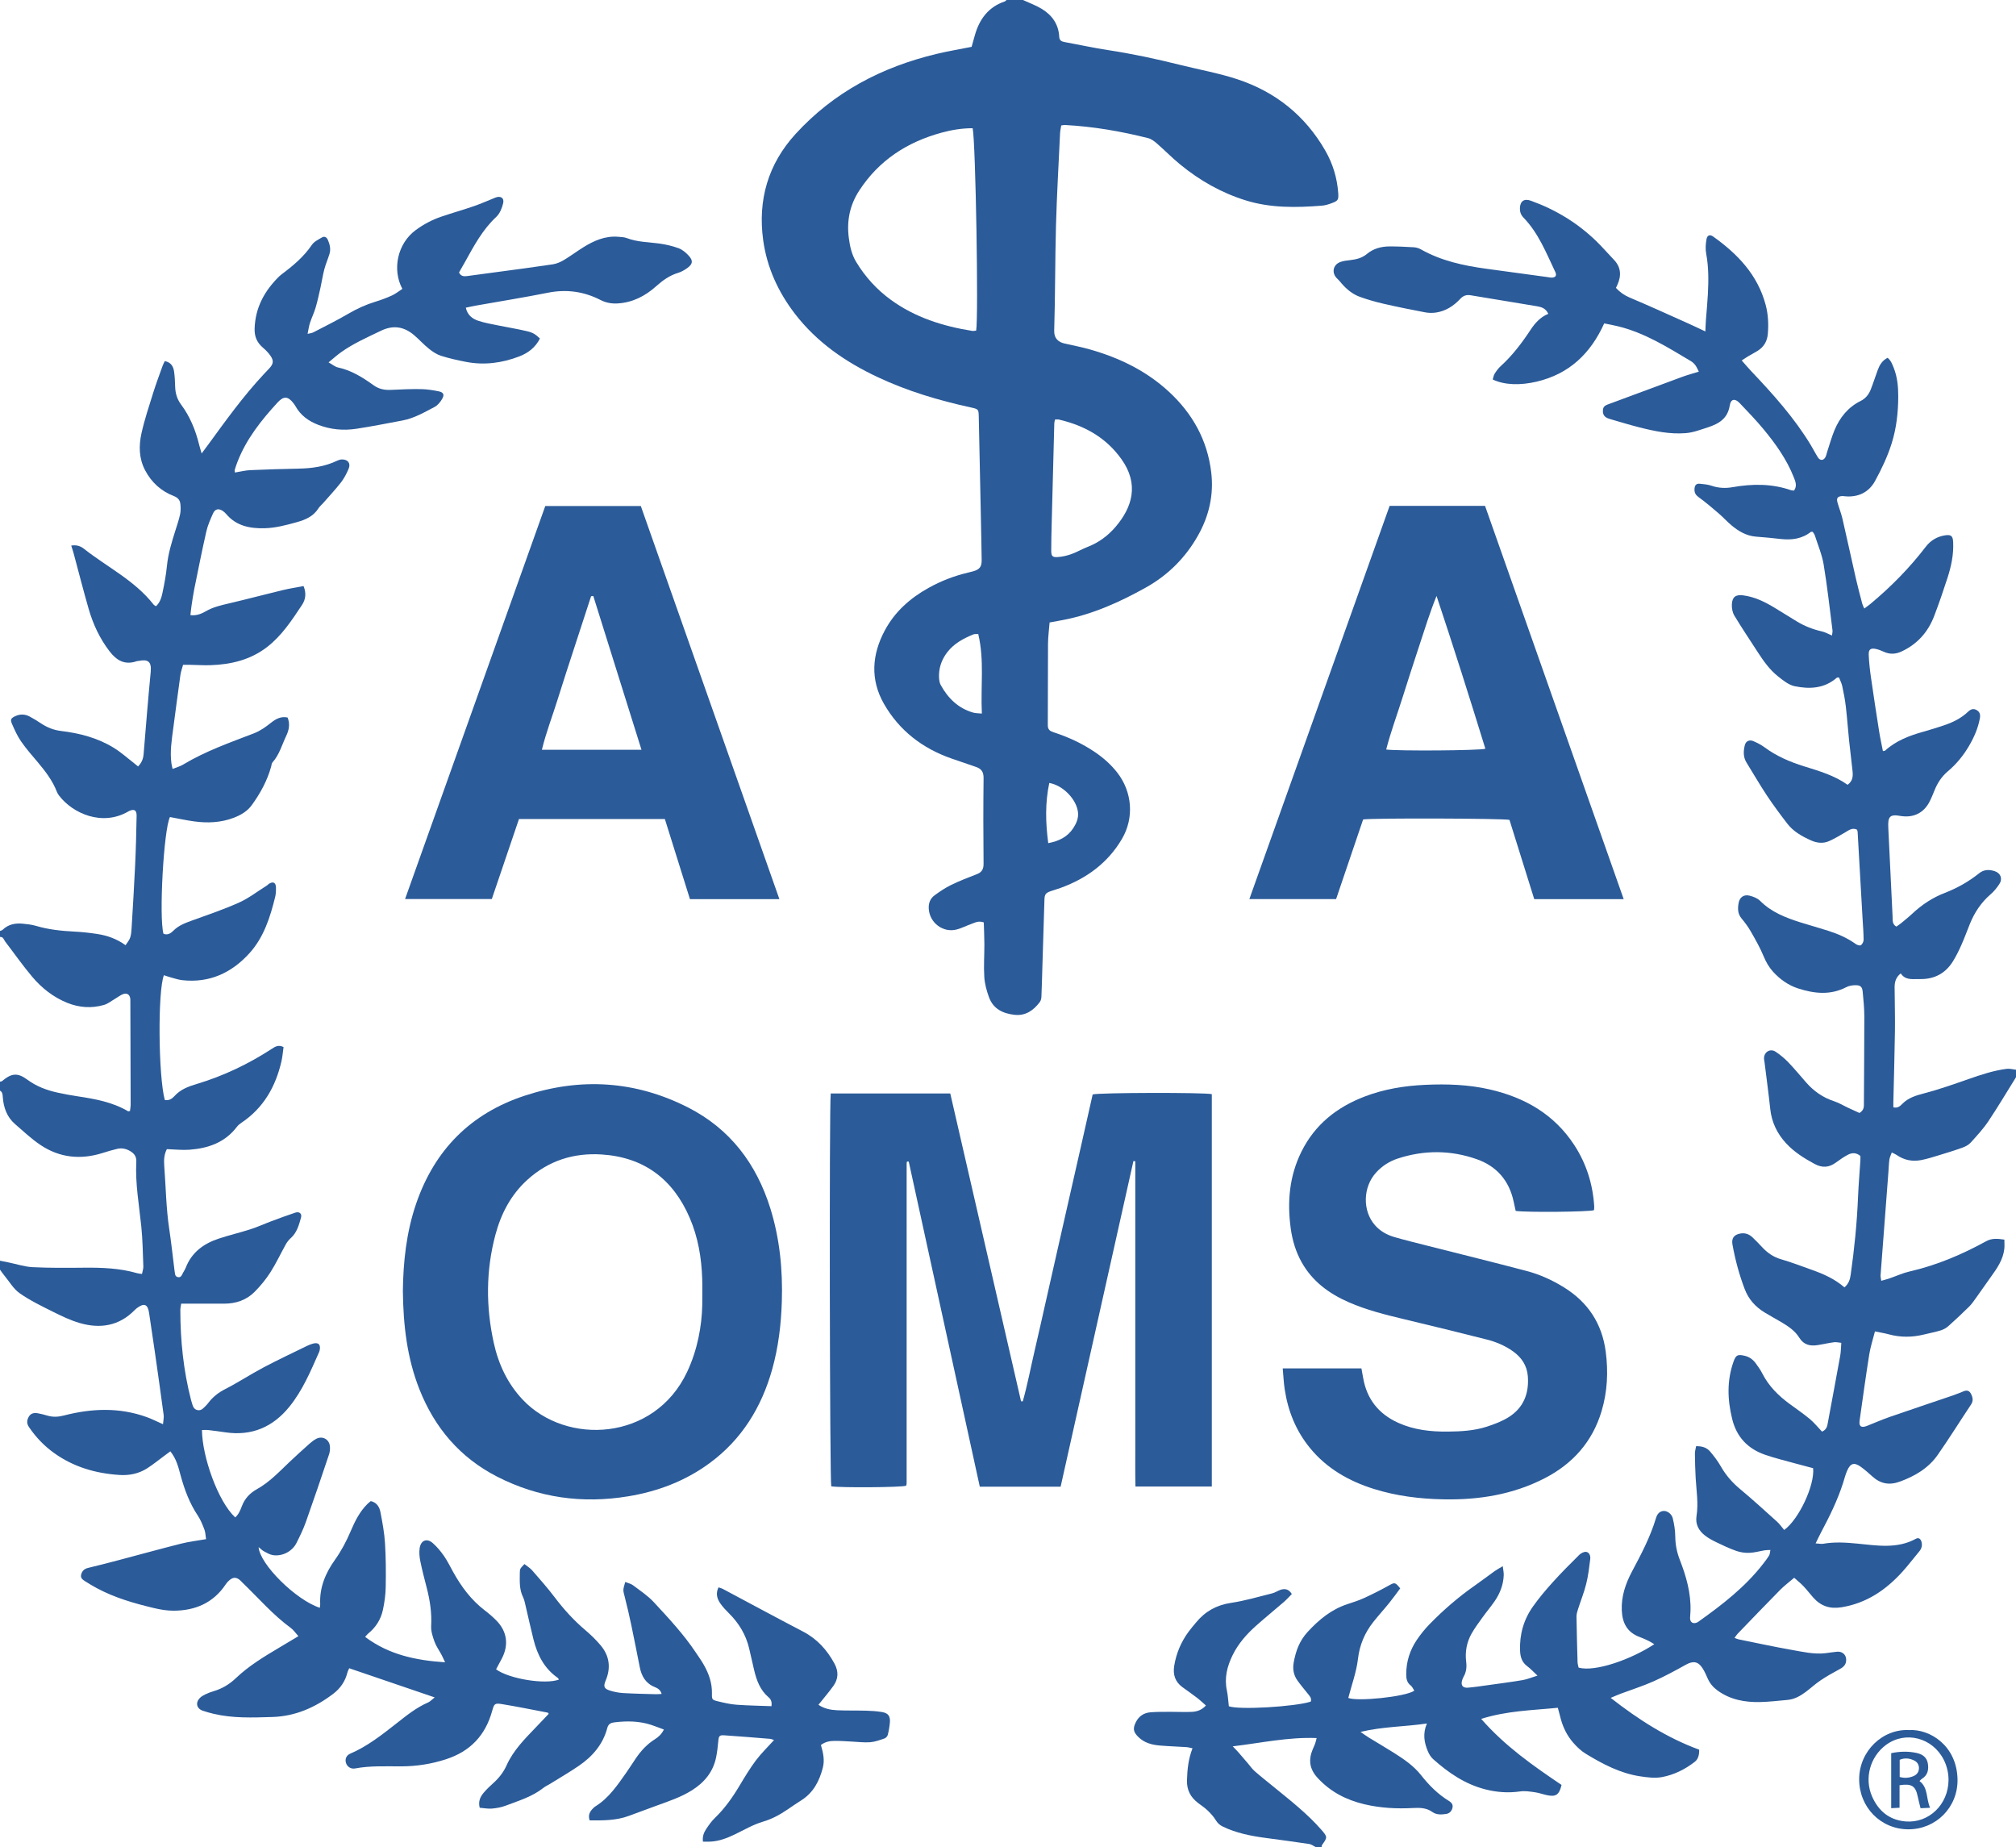
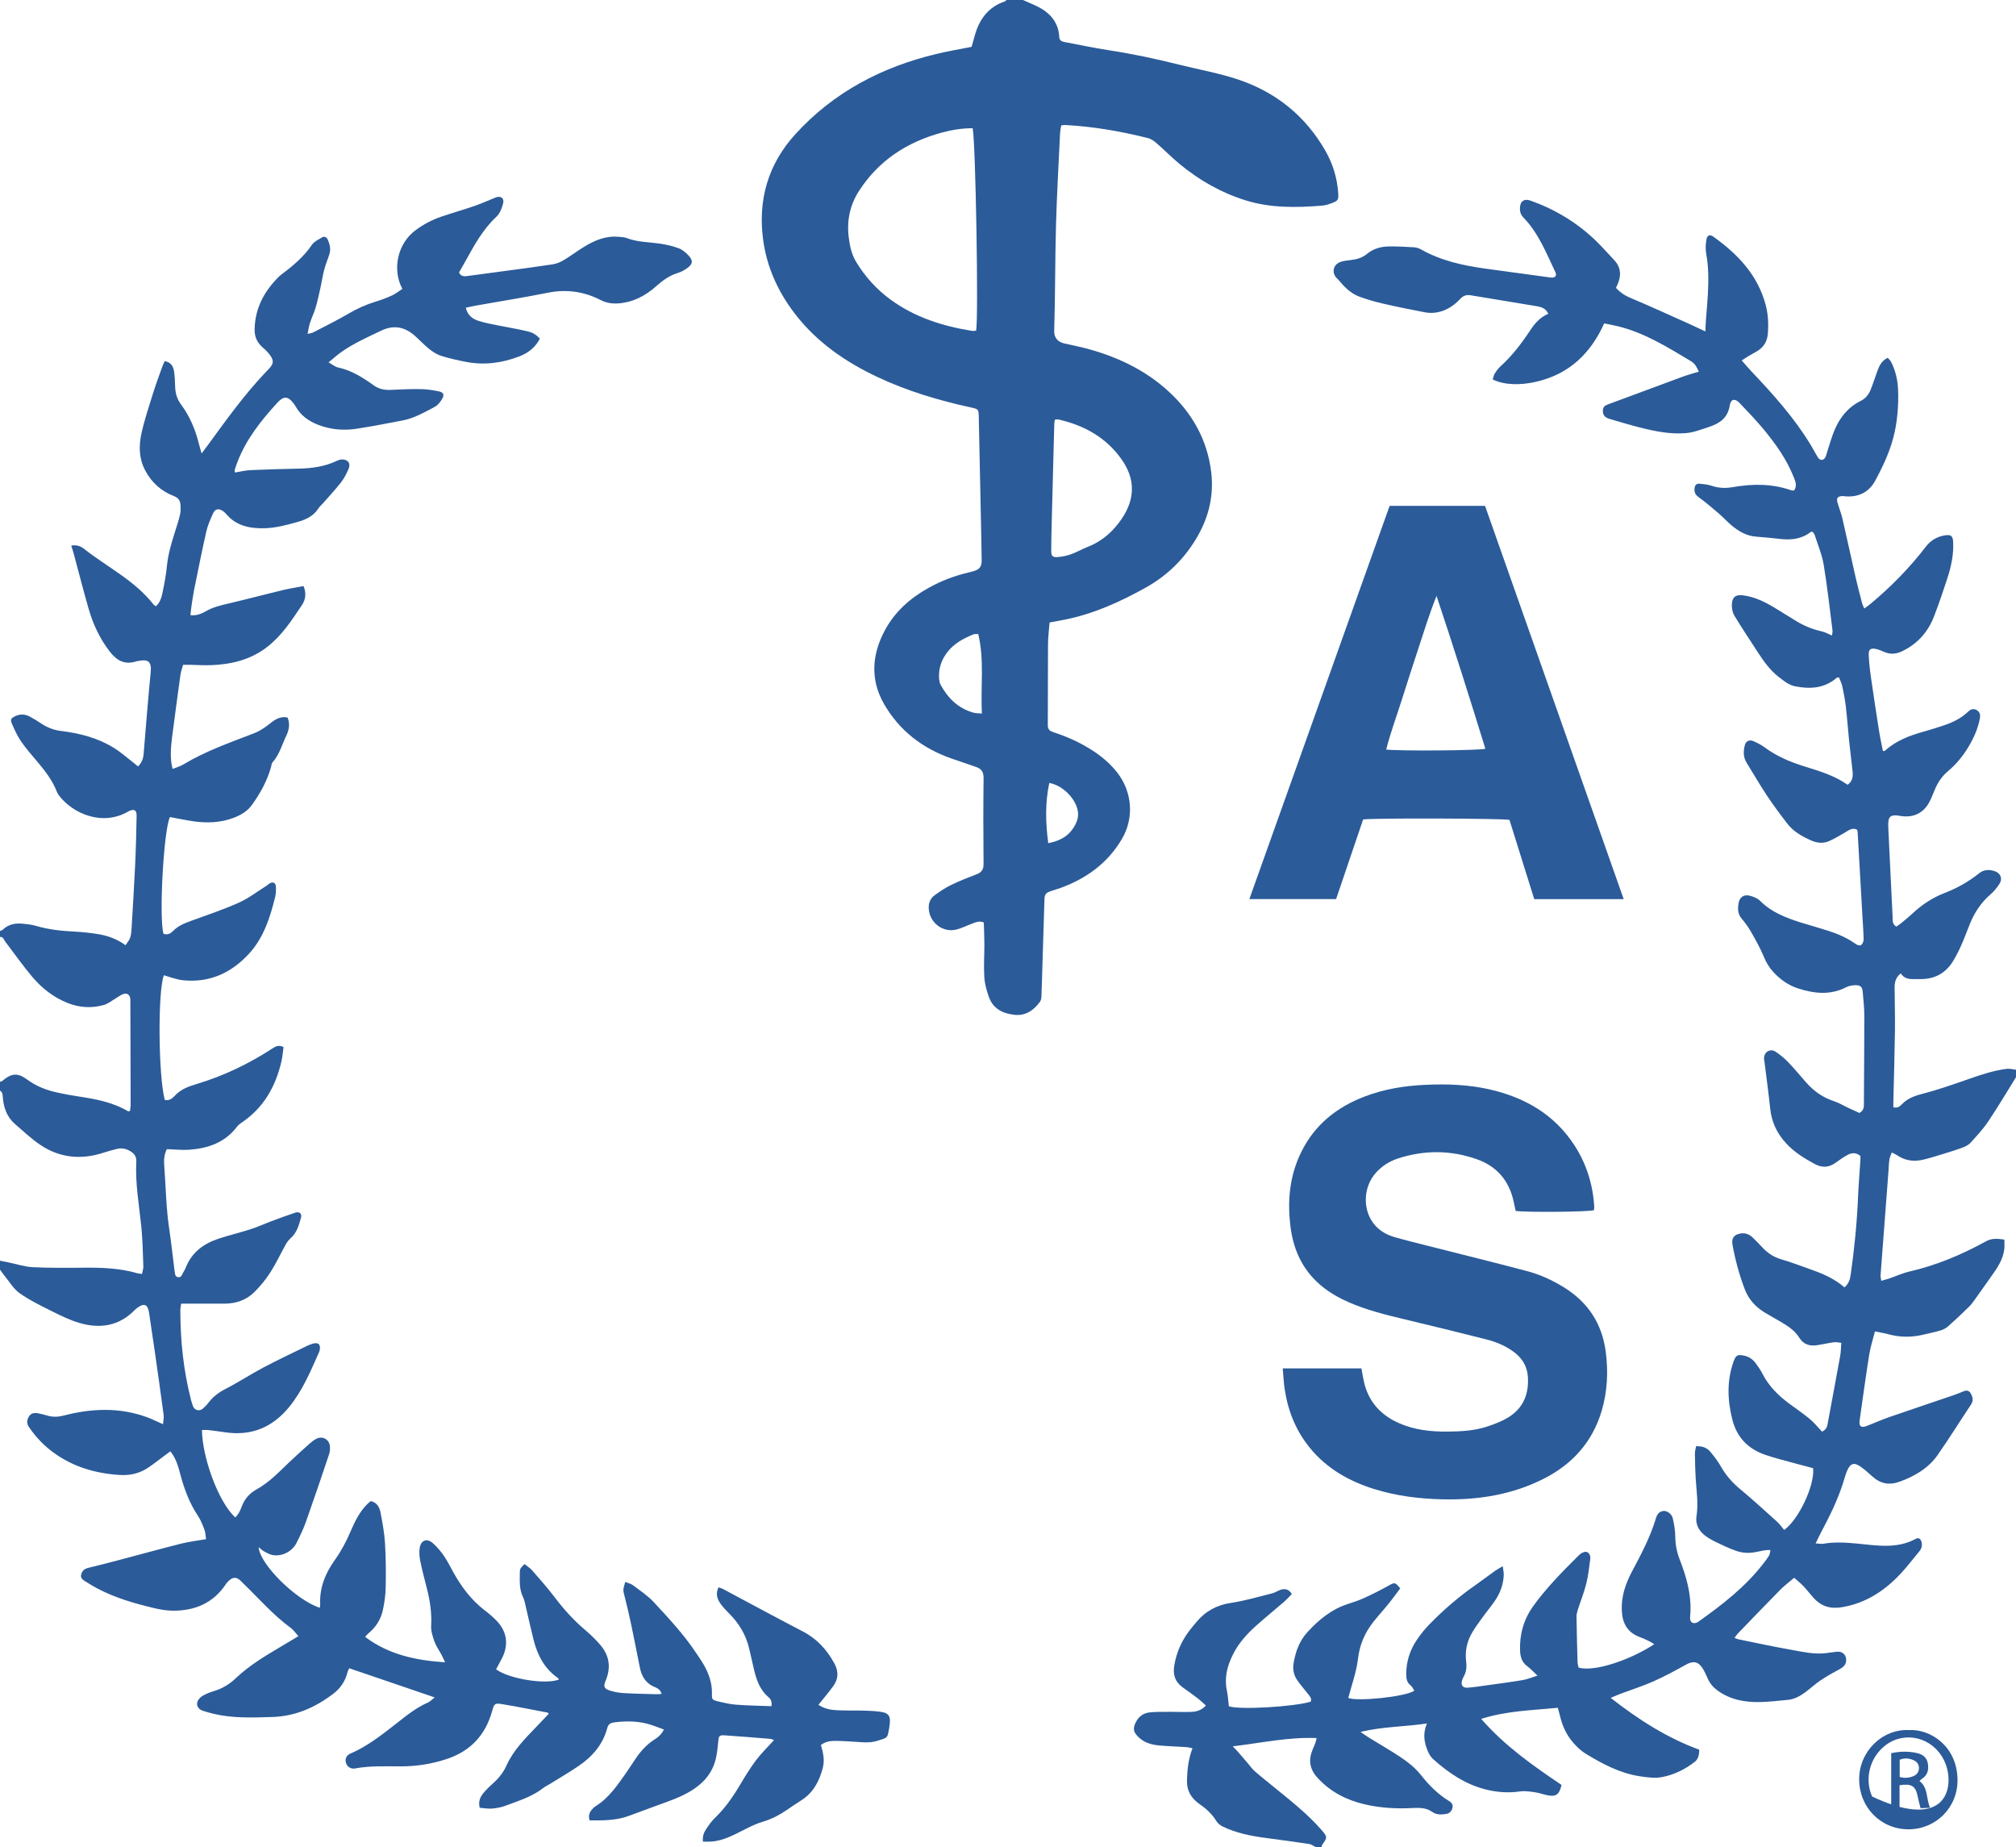
<svg xmlns="http://www.w3.org/2000/svg" width="131" height="120" viewBox="0 0 131 120" fill="none">
  <path fill-rule="evenodd" clip-rule="evenodd" d="M0 60.485C0.058 60.459 0.13 60.446 0.173 60.405C0.541 60.049 0.991 59.964 1.475 60.01C1.764 60.038 2.058 60.069 2.334 60.151C3.147 60.392 3.978 60.48 4.82 60.523C5.319 60.548 5.82 60.602 6.314 60.678C6.958 60.777 7.569 60.982 8.159 61.409C8.272 61.231 8.401 61.087 8.458 60.919C8.523 60.724 8.539 60.508 8.551 60.3C8.633 58.931 8.719 57.561 8.782 56.191C8.832 55.127 8.858 54.062 8.877 52.997C8.884 52.628 8.715 52.539 8.383 52.692C8.368 52.699 8.355 52.709 8.341 52.717C6.644 53.709 4.721 52.845 3.841 51.691C3.783 51.615 3.73 51.531 3.696 51.442C3.418 50.721 2.958 50.12 2.468 49.536C2.094 49.091 1.706 48.654 1.376 48.177C1.13 47.823 0.948 47.42 0.776 47.022C0.656 46.746 0.714 46.66 0.986 46.53C1.3 46.38 1.619 46.391 1.921 46.548C2.178 46.683 2.424 46.839 2.667 46.999C3.064 47.261 3.484 47.432 3.966 47.49C5.18 47.635 6.354 47.941 7.403 48.59C7.88 48.885 8.302 49.268 8.749 49.612C8.823 49.669 8.893 49.731 8.971 49.795C9.198 49.563 9.306 49.309 9.331 49.004C9.478 47.218 9.622 45.431 9.794 43.647C9.862 42.935 9.571 42.83 9.02 42.936C8.972 42.945 8.922 42.944 8.877 42.959C8.114 43.222 7.581 42.916 7.119 42.315C6.478 41.48 6.045 40.548 5.758 39.549C5.414 38.355 5.109 37.15 4.785 35.95C4.743 35.796 4.691 35.645 4.629 35.447C4.955 35.385 5.231 35.475 5.451 35.65C6.967 36.847 8.753 37.71 9.976 39.273C10.012 39.319 10.076 39.345 10.136 39.387C10.398 39.143 10.492 38.826 10.557 38.519C10.681 37.936 10.79 37.346 10.849 36.753C10.927 35.974 11.154 35.236 11.387 34.497C11.498 34.143 11.621 33.791 11.7 33.429C11.748 33.214 11.744 32.98 11.723 32.758C11.699 32.505 11.572 32.335 11.303 32.231C10.474 31.912 9.849 31.35 9.431 30.556C9.023 29.782 9.014 28.957 9.194 28.146C9.393 27.252 9.687 26.377 9.961 25.5C10.144 24.915 10.362 24.34 10.568 23.762C10.605 23.66 10.659 23.565 10.707 23.461C11.115 23.536 11.266 23.811 11.313 24.148C11.358 24.467 11.371 24.791 11.381 25.113C11.394 25.544 11.5 25.925 11.767 26.283C12.343 27.057 12.704 27.937 12.935 28.872C12.976 29.038 13.028 29.201 13.101 29.461C13.274 29.23 13.389 29.08 13.5 28.927C14.661 27.334 15.81 25.732 17.162 24.289C17.272 24.171 17.385 24.056 17.495 23.938C17.765 23.648 17.801 23.442 17.579 23.118C17.444 22.921 17.269 22.745 17.087 22.588C16.707 22.262 16.531 21.882 16.545 21.361C16.584 19.981 17.192 18.887 18.15 17.948C18.197 17.903 18.247 17.862 18.299 17.823C19.038 17.271 19.739 16.686 20.266 15.908C20.409 15.696 20.685 15.566 20.918 15.428C21.087 15.328 21.229 15.41 21.306 15.588C21.43 15.877 21.504 16.177 21.413 16.485C21.312 16.824 21.166 17.151 21.075 17.493C20.973 17.879 20.916 18.277 20.829 18.668C20.731 19.107 20.638 19.548 20.511 19.979C20.412 20.318 20.253 20.64 20.142 20.977C20.073 21.186 20.047 21.408 19.987 21.691C20.155 21.649 20.264 21.643 20.351 21.597C21.125 21.194 21.909 20.809 22.661 20.368C23.21 20.047 23.777 19.791 24.383 19.605C24.753 19.491 25.119 19.358 25.471 19.196C25.713 19.085 25.926 18.91 26.146 18.768C25.466 17.504 25.833 15.819 27.006 14.954C27.519 14.575 28.073 14.281 28.672 14.077C29.376 13.837 30.092 13.636 30.795 13.393C31.267 13.23 31.725 13.025 32.189 12.838C32.523 12.703 32.778 12.856 32.696 13.201C32.621 13.517 32.48 13.874 32.25 14.088C31.353 14.922 30.795 15.976 30.215 17.021C30.09 17.246 29.961 17.469 29.829 17.699C29.936 17.942 30.127 17.967 30.351 17.936C31.04 17.841 31.73 17.752 32.418 17.658C33.587 17.5 34.757 17.349 35.924 17.172C36.169 17.134 36.417 17.027 36.633 16.899C37.063 16.643 37.465 16.341 37.89 16.075C38.585 15.64 39.318 15.313 40.168 15.383C40.36 15.399 40.563 15.403 40.739 15.471C41.416 15.731 42.132 15.724 42.834 15.821C43.262 15.88 43.693 15.979 44.098 16.128C44.343 16.218 44.569 16.413 44.751 16.609C45.051 16.932 45.018 17.159 44.662 17.413C44.48 17.543 44.277 17.663 44.065 17.727C43.508 17.895 43.062 18.216 42.634 18.599C41.932 19.227 41.123 19.649 40.159 19.712C39.766 19.737 39.396 19.681 39.035 19.496C37.95 18.938 36.815 18.776 35.603 19.018C34.05 19.328 32.486 19.577 30.926 19.854C30.722 19.89 30.52 19.938 30.268 19.99C30.373 20.472 30.697 20.712 31.074 20.839C31.515 20.987 31.982 21.061 32.44 21.156C33.04 21.28 33.648 21.375 34.244 21.517C34.654 21.614 34.809 21.732 35.084 21.993C34.797 22.569 34.316 22.939 33.73 23.161C32.623 23.582 31.478 23.738 30.304 23.515C29.75 23.409 29.195 23.285 28.658 23.116C28.376 23.026 28.11 22.848 27.876 22.66C27.536 22.389 27.243 22.06 26.911 21.777C26.259 21.222 25.559 21.1 24.755 21.488C23.866 21.916 22.964 22.312 22.157 22.888C21.899 23.071 21.664 23.286 21.35 23.542C21.605 23.684 21.771 23.832 21.96 23.872C22.838 24.058 23.573 24.526 24.283 25.034C24.637 25.287 25.006 25.35 25.422 25.329C26.068 25.297 26.715 25.27 27.361 25.28C27.745 25.287 28.133 25.348 28.511 25.425C28.82 25.488 28.892 25.642 28.73 25.918C28.613 26.119 28.444 26.331 28.245 26.435C27.576 26.786 26.916 27.174 26.158 27.317C25.159 27.504 24.16 27.705 23.155 27.857C22.314 27.983 21.476 27.911 20.674 27.599C20.055 27.359 19.536 26.991 19.205 26.396C19.165 26.326 19.117 26.26 19.068 26.196C18.718 25.74 18.432 25.719 18.042 26.143C16.977 27.302 16.002 28.525 15.427 30.016C15.363 30.181 15.307 30.35 15.255 30.519C15.242 30.561 15.258 30.611 15.264 30.699C15.603 30.645 15.929 30.56 16.259 30.544C17.308 30.497 18.357 30.468 19.406 30.446C20.271 30.428 21.113 30.314 21.902 29.933C22.001 29.886 22.117 29.849 22.224 29.849C22.609 29.847 22.803 30.102 22.655 30.452C22.524 30.762 22.366 31.072 22.161 31.336C21.794 31.807 21.384 32.244 20.991 32.693C20.896 32.803 20.775 32.895 20.699 33.016C20.367 33.548 19.852 33.768 19.275 33.928C18.588 34.119 17.901 34.302 17.185 34.319C16.233 34.341 15.348 34.17 14.693 33.389C14.631 33.315 14.556 33.249 14.476 33.195C14.206 33.015 13.976 33.059 13.843 33.357C13.672 33.739 13.498 34.13 13.406 34.535C13.123 35.778 12.876 37.028 12.622 38.278C12.549 38.641 12.498 39.009 12.442 39.376C12.414 39.563 12.398 39.752 12.374 39.965C12.775 40.011 13.091 39.876 13.376 39.711C13.847 39.438 14.358 39.324 14.878 39.202C16.042 38.93 17.198 38.621 18.36 38.341C18.81 38.233 19.268 38.163 19.725 38.075C19.919 38.55 19.852 38.958 19.628 39.296C18.968 40.291 18.312 41.3 17.349 42.041C16.27 42.872 15.006 43.173 13.67 43.216C13.234 43.23 12.797 43.2 12.361 43.192C12.219 43.189 12.077 43.191 11.896 43.191C11.834 43.424 11.753 43.635 11.723 43.854C11.559 45.02 11.408 46.188 11.253 47.355C11.155 48.091 11.039 48.827 11.136 49.574C11.15 49.682 11.179 49.789 11.214 49.955C11.461 49.856 11.696 49.795 11.895 49.676C13.344 48.802 14.933 48.247 16.5 47.643C16.917 47.482 17.263 47.231 17.606 46.959C17.914 46.715 18.246 46.522 18.688 46.616C18.858 47.027 18.778 47.432 18.607 47.789C18.324 48.377 18.158 49.029 17.706 49.533C17.648 49.598 17.644 49.713 17.619 49.805C17.366 50.721 16.917 51.538 16.363 52.304C16.067 52.713 15.649 52.952 15.191 53.128C14.354 53.448 13.486 53.484 12.611 53.364C12.085 53.292 11.565 53.177 11.044 53.082C10.638 53.883 10.321 59.583 10.622 60.664C10.891 60.772 11.101 60.635 11.271 60.462C11.602 60.127 12.019 59.972 12.446 59.816C13.478 59.441 14.523 59.091 15.523 58.643C16.164 58.355 16.734 57.91 17.335 57.534C17.389 57.5 17.431 57.445 17.486 57.412C17.748 57.253 17.922 57.339 17.931 57.646C17.937 57.855 17.931 58.071 17.881 58.272C17.555 59.595 17.143 60.897 16.209 61.928C15.051 63.206 13.61 63.877 11.843 63.68C11.606 63.653 11.373 63.576 11.14 63.513C10.973 63.468 10.81 63.409 10.65 63.358C10.243 64.402 10.289 69.897 10.707 71.46C10.969 71.523 11.18 71.385 11.336 71.212C11.733 70.769 12.245 70.586 12.798 70.42C14.525 69.9 16.142 69.129 17.655 68.145C17.874 68.002 18.087 67.855 18.425 68.025C18.382 68.32 18.36 68.639 18.29 68.946C17.912 70.595 17.125 71.983 15.686 72.945C15.581 73.016 15.475 73.101 15.399 73.201C14.626 74.224 13.534 74.604 12.317 74.695C11.839 74.731 11.354 74.674 10.843 74.658C10.672 74.977 10.642 75.345 10.67 75.713C10.777 77.096 10.79 78.486 10.999 79.861C11.127 80.707 11.217 81.559 11.324 82.408C11.331 82.456 11.331 82.505 11.342 82.552C11.379 82.718 11.34 82.942 11.578 82.976C11.784 83.006 11.825 82.807 11.903 82.672C11.959 82.574 12.024 82.478 12.064 82.374C12.447 81.371 13.222 80.801 14.198 80.476C14.887 80.246 15.597 80.082 16.288 79.859C16.748 79.711 17.189 79.506 17.642 79.337C18.156 79.145 18.671 78.955 19.192 78.782C19.449 78.697 19.633 78.846 19.561 79.103C19.426 79.58 19.299 80.07 18.904 80.428C18.776 80.543 18.661 80.683 18.577 80.833C18.238 81.439 17.945 82.074 17.572 82.657C17.28 83.115 16.925 83.545 16.542 83.931C16.006 84.471 15.318 84.697 14.559 84.697C13.814 84.697 13.071 84.696 12.327 84.696H11.772C11.749 84.861 11.718 84.984 11.718 85.106C11.719 87.084 11.919 89.039 12.415 90.959C12.427 91.006 12.442 91.052 12.456 91.098C12.522 91.314 12.564 91.557 12.834 91.612C13.099 91.667 13.239 91.457 13.4 91.303C13.446 91.258 13.487 91.207 13.526 91.156C13.822 90.763 14.185 90.476 14.633 90.247C15.481 89.814 16.28 89.286 17.123 88.84C18.05 88.349 19.002 87.904 19.945 87.442C20.06 87.385 20.182 87.34 20.305 87.301C20.685 87.182 20.859 87.349 20.769 87.741C20.762 87.772 20.752 87.803 20.739 87.833C20.189 89.073 19.667 90.329 18.8 91.397C17.726 92.72 16.354 93.306 14.648 93.056C14.28 93.002 13.912 92.951 13.543 92.909C13.404 92.893 13.262 92.906 13.123 92.906C13.138 94.634 14.163 97.549 15.285 98.584C15.505 98.389 15.616 98.118 15.714 97.86C15.906 97.352 16.231 97.007 16.71 96.739C17.506 96.294 18.134 95.629 18.789 95.004C19.222 94.592 19.666 94.192 20.112 93.794C20.244 93.676 20.388 93.565 20.543 93.481C20.925 93.276 21.363 93.482 21.43 93.911C21.459 94.095 21.443 94.304 21.384 94.481C20.892 95.95 20.395 97.418 19.876 98.878C19.709 99.348 19.488 99.801 19.264 100.247C18.988 100.797 18.331 101.133 17.725 101.032C17.528 100.999 17.34 100.888 17.159 100.79C17.037 100.724 16.936 100.618 16.804 100.513C16.881 101.631 19.24 103.957 20.782 104.455C20.791 104.375 20.811 104.3 20.807 104.225C20.752 103.139 21.155 102.191 21.766 101.337C22.184 100.751 22.51 100.129 22.789 99.475C23.063 98.832 23.37 98.212 23.873 97.712C23.941 97.644 24.018 97.587 24.092 97.523C24.499 97.615 24.661 97.922 24.724 98.255C24.852 98.92 24.977 99.591 25.018 100.264C25.077 101.214 25.081 102.169 25.063 103.121C25.054 103.617 24.984 104.119 24.878 104.605C24.744 105.219 24.413 105.735 23.917 106.136C23.859 106.184 23.814 106.248 23.726 106.346C25.261 107.498 26.997 107.869 28.922 107.997C28.822 107.784 28.763 107.644 28.692 107.511C28.54 107.226 28.344 106.958 28.235 106.658C28.117 106.331 27.998 105.971 28.017 105.633C28.063 104.797 27.942 103.991 27.737 103.189C27.589 102.611 27.435 102.033 27.316 101.449C27.258 101.168 27.228 100.867 27.268 100.586C27.341 100.069 27.738 99.913 28.12 100.25C28.395 100.493 28.638 100.783 28.848 101.085C29.077 101.415 29.253 101.782 29.45 102.135C29.981 103.088 30.62 103.952 31.499 104.622C31.756 104.817 32.002 105.03 32.23 105.257C32.945 105.968 33.076 106.844 32.615 107.742C32.491 107.983 32.359 108.22 32.235 108.452C33.083 109.078 35.435 109.454 36.32 109.119C36.292 109.08 36.275 109.03 36.24 109.006C35.367 108.398 34.92 107.519 34.669 106.523C34.487 105.803 34.331 105.077 34.16 104.355C34.111 104.151 34.074 103.937 33.983 103.752C33.737 103.249 33.774 102.716 33.778 102.187C33.78 101.912 33.796 101.912 34.078 101.614C34.244 101.747 34.44 101.863 34.581 102.025C35.08 102.597 35.584 103.166 36.041 103.77C36.639 104.561 37.297 105.286 38.056 105.925C38.4 106.216 38.725 106.536 39.017 106.879C39.605 107.569 39.709 108.348 39.355 109.187C39.195 109.568 39.249 109.713 39.638 109.835C39.913 109.92 40.204 109.978 40.491 109.995C41.201 110.037 41.912 110.049 42.623 110.07C42.731 110.073 42.84 110.059 42.994 110.051C42.92 109.787 42.732 109.679 42.553 109.607C41.962 109.372 41.691 108.908 41.574 108.322C41.392 107.42 41.22 106.517 41.03 105.617C40.897 104.986 40.753 104.356 40.592 103.731C40.484 103.314 40.466 103.318 40.628 102.778C40.801 102.849 40.995 102.886 41.136 102.992C41.598 103.341 42.093 103.668 42.483 104.088C43.448 105.129 44.42 106.17 45.212 107.357C45.391 107.626 45.581 107.89 45.739 108.17C46.061 108.74 46.275 109.342 46.262 110.012C46.254 110.42 46.265 110.437 46.669 110.536C47.061 110.631 47.459 110.723 47.859 110.753C48.612 110.808 49.369 110.818 50.13 110.847C50.17 110.569 50.101 110.403 49.942 110.269C49.394 109.805 49.164 109.173 49.004 108.504C48.892 108.033 48.789 107.559 48.678 107.088C48.467 106.198 48.011 105.451 47.364 104.809C47.159 104.605 46.956 104.391 46.794 104.153C46.59 103.852 46.498 103.515 46.689 103.128C46.792 103.164 46.884 103.184 46.964 103.226C48.704 104.152 50.438 105.092 52.186 106.002C53.099 106.478 53.741 107.191 54.223 108.079C54.499 108.587 54.483 109.076 54.149 109.536C53.85 109.95 53.516 110.339 53.183 110.757C53.545 111.009 53.97 111.092 54.402 111.112C55.032 111.14 55.663 111.122 56.293 111.14C56.632 111.15 56.973 111.172 57.306 111.227C57.716 111.295 57.859 111.491 57.825 111.905C57.802 112.177 57.754 112.449 57.687 112.713C57.663 112.805 57.562 112.915 57.472 112.945C57.169 113.048 56.858 113.165 56.544 113.189C56.145 113.22 55.739 113.164 55.335 113.146C54.964 113.13 54.593 113.097 54.222 113.102C53.917 113.105 53.614 113.16 53.343 113.37C53.485 113.856 53.598 114.34 53.468 114.844C53.243 115.715 52.852 116.471 52.061 116.968C51.76 117.157 51.467 117.36 51.173 117.56C50.679 117.896 50.173 118.175 49.582 118.349C48.939 118.538 48.343 118.892 47.731 119.186C47.232 119.425 46.722 119.62 46.162 119.647C46.006 119.655 45.849 119.648 45.677 119.648C45.635 119.305 45.74 119.052 45.889 118.827C46.058 118.572 46.238 118.316 46.457 118.106C47.104 117.483 47.61 116.76 48.067 115.993C48.398 115.439 48.733 114.882 49.12 114.367C49.465 113.909 49.884 113.506 50.297 113.049C50.21 113.02 50.129 112.977 50.046 112.97C49.064 112.89 48.081 112.808 47.098 112.742C46.733 112.718 46.706 112.773 46.671 113.155C46.64 113.49 46.602 113.827 46.536 114.156C46.343 115.119 45.768 115.807 44.951 116.319C44.231 116.77 43.431 117.03 42.642 117.318C42.051 117.534 41.459 117.751 40.869 117.972C40.035 118.284 39.172 118.271 38.315 118.267C38.215 117.961 38.301 117.759 38.45 117.579C38.522 117.492 38.606 117.409 38.7 117.35C39.575 116.803 40.131 115.966 40.707 115.148C40.921 114.844 41.117 114.528 41.327 114.221C41.658 113.737 42.049 113.313 42.553 112.997C42.783 112.853 42.985 112.672 43.141 112.365C42.844 112.256 42.58 112.147 42.309 112.06C41.54 111.811 40.751 111.8 39.957 111.893C39.729 111.92 39.537 111.973 39.462 112.261C39.182 113.329 38.501 114.116 37.609 114.724C37.009 115.134 36.379 115.499 35.762 115.883C35.611 115.977 35.444 116.049 35.306 116.158C34.58 116.731 33.706 116.989 32.864 117.309C32.581 117.417 32.27 117.474 31.967 117.5C31.703 117.522 31.433 117.467 31.171 117.446C31.062 117.017 31.217 116.72 31.441 116.457C31.629 116.237 31.841 116.035 32.057 115.842C32.423 115.514 32.716 115.142 32.919 114.688C33.358 113.711 34.107 112.966 34.834 112.207C35.111 111.918 35.387 111.628 35.656 111.345C35.619 111.293 35.611 111.271 35.599 111.268C34.602 111.079 33.608 110.873 32.606 110.711C32.144 110.636 32.11 110.694 31.979 111.162C31.538 112.744 30.563 113.783 28.974 114.298C28.019 114.608 27.063 114.754 26.07 114.757C25.069 114.76 24.065 114.706 23.071 114.893C22.792 114.945 22.545 114.771 22.477 114.519C22.41 114.273 22.505 114.039 22.768 113.927C23.867 113.456 24.793 112.726 25.723 111.998C26.383 111.48 27.034 110.946 27.816 110.606C27.951 110.548 28.057 110.425 28.246 110.277C26.342 109.627 24.535 109.012 22.692 108.383C22.656 108.467 22.6 108.56 22.575 108.661C22.433 109.234 22.115 109.693 21.651 110.045C20.48 110.933 19.19 111.505 17.689 111.55C16.411 111.588 15.135 111.641 13.877 111.342C13.642 111.286 13.407 111.222 13.178 111.143C12.778 111.006 12.686 110.629 12.98 110.321C13.078 110.22 13.21 110.143 13.339 110.081C13.513 109.997 13.695 109.927 13.881 109.873C14.434 109.711 14.903 109.43 15.326 109.027C16.162 108.232 17.147 107.635 18.135 107.049C18.535 106.811 18.934 106.572 19.39 106.299C19.198 106.087 19.073 105.894 18.899 105.767C17.73 104.912 16.79 103.814 15.754 102.819C15.696 102.763 15.644 102.701 15.582 102.649C15.371 102.476 15.18 102.458 14.967 102.617C14.852 102.702 14.748 102.812 14.668 102.931C13.859 104.142 12.684 104.641 11.274 104.644C10.844 104.645 10.406 104.57 9.986 104.469C8.711 104.164 7.452 103.804 6.289 103.178C6.033 103.04 5.783 102.891 5.538 102.735C5.389 102.64 5.221 102.53 5.269 102.318C5.322 102.084 5.458 101.927 5.716 101.866C6.392 101.706 7.064 101.53 7.736 101.353C9.078 100.999 10.417 100.628 11.764 100.288C12.277 100.159 12.807 100.099 13.39 99.996C13.353 99.768 13.353 99.559 13.283 99.375C13.164 99.06 13.036 98.739 12.85 98.46C12.323 97.669 11.996 96.8 11.746 95.891C11.598 95.35 11.475 94.792 11.07 94.29C10.926 94.396 10.79 94.497 10.654 94.598C10.29 94.866 9.939 95.154 9.559 95.396C9.012 95.744 8.405 95.868 7.752 95.825C6.219 95.724 4.795 95.312 3.533 94.413C2.881 93.949 2.337 93.382 1.886 92.719C1.723 92.48 1.741 92.272 1.869 92.045C2.002 91.809 2.222 91.776 2.457 91.817C2.664 91.853 2.868 91.907 3.068 91.967C3.435 92.077 3.785 92.058 4.161 91.96C5.966 91.494 7.77 91.424 9.553 92.073C9.882 92.192 10.196 92.354 10.592 92.529C10.61 92.291 10.658 92.104 10.634 91.927C10.448 90.535 10.25 89.144 10.051 87.754C9.934 86.939 9.805 86.126 9.689 85.311C9.606 84.729 9.372 84.629 8.897 84.985C8.846 85.024 8.796 85.066 8.752 85.112C7.739 86.149 6.51 86.341 5.178 85.954C4.578 85.78 4.003 85.502 3.442 85.222C2.704 84.855 1.955 84.492 1.283 84.023C0.877 83.74 0.607 83.262 0.281 82.867C0.18 82.746 0.093 82.615 0 82.488V81.906C0.188 81.944 0.375 81.981 0.562 82.019C1.083 82.126 1.6 82.3 2.125 82.326C3.235 82.38 4.349 82.372 5.462 82.36C6.629 82.348 7.786 82.391 8.916 82.718C9.002 82.743 9.095 82.747 9.226 82.767C9.261 82.584 9.32 82.43 9.314 82.277C9.281 81.409 9.269 80.537 9.181 79.673C9.038 78.279 8.784 76.892 8.857 75.484C8.875 75.131 8.721 74.94 8.457 74.783C8.197 74.629 7.913 74.569 7.618 74.638C7.305 74.711 6.995 74.803 6.688 74.901C5.248 75.361 3.872 75.224 2.616 74.378C2.03 73.984 1.512 73.49 0.976 73.027C0.445 72.568 0.232 71.953 0.181 71.275C0.169 71.108 0.164 70.951 0 70.856V70.275C0.046 70.262 0.103 70.263 0.136 70.235C0.743 69.724 1.134 69.671 1.776 70.144C2.379 70.588 3.048 70.835 3.762 70.99C4.187 71.082 4.617 71.161 5.048 71.226C6.184 71.398 7.31 71.599 8.32 72.195C8.342 72.207 8.382 72.189 8.446 72.18C8.461 72.046 8.49 71.906 8.49 71.764C8.485 69.492 8.477 67.219 8.47 64.946C8.47 64.93 8.47 64.913 8.468 64.897C8.438 64.625 8.262 64.49 8.002 64.584C7.824 64.647 7.67 64.776 7.504 64.873C7.254 65.017 7.019 65.215 6.75 65.291C5.952 65.518 5.155 65.467 4.378 65.156C3.473 64.791 2.722 64.203 2.103 63.471C1.479 62.734 0.925 61.938 0.336 61.17C0.245 61.052 0.219 60.851 0 60.872V60.485Z" fill="#2B5B99" />
  <path fill-rule="evenodd" clip-rule="evenodd" d="M85.49 120C85.353 119.932 85.223 119.824 85.079 119.802C84.137 119.66 83.192 119.534 82.248 119.408C81.283 119.278 80.334 119.095 79.449 118.664C79.253 118.569 79.116 118.442 79 118.251C78.86 118.021 78.67 117.815 78.475 117.626C78.29 117.448 78.072 117.303 77.865 117.147C77.369 116.773 77.111 116.306 77.13 115.655C77.15 114.958 77.22 114.278 77.489 113.581C77.33 113.551 77.212 113.515 77.091 113.507C76.511 113.469 75.929 113.452 75.35 113.402C74.844 113.358 74.361 113.229 73.981 112.859C73.634 112.522 73.599 112.294 73.817 111.868C74.01 111.49 74.337 111.282 74.742 111.246C75.206 111.205 75.675 111.218 76.143 111.215C76.578 111.212 77.015 111.239 77.45 111.216C77.771 111.199 78.084 111.107 78.361 110.803C78.16 110.628 77.978 110.452 77.779 110.299C77.471 110.062 77.151 109.843 76.838 109.614C76.358 109.263 76.206 108.798 76.302 108.214C76.437 107.399 76.751 106.667 77.237 106.006C77.391 105.798 77.56 105.602 77.725 105.403C78.314 104.689 79.048 104.277 79.985 104.137C80.891 104.002 81.778 103.738 82.67 103.516C82.855 103.471 83.022 103.352 83.204 103.289C83.49 103.192 83.741 103.234 83.943 103.562C83.773 103.733 83.616 103.911 83.439 104.065C82.841 104.583 82.226 105.084 81.634 105.609C81.014 106.16 80.467 106.774 80.098 107.527C79.742 108.254 79.548 109.004 79.722 109.823C79.795 110.167 79.81 110.523 79.85 110.853C80.533 111.098 84.121 110.885 85.175 110.551C85.25 110.314 85.085 110.168 84.958 110.008C84.738 109.73 84.507 109.459 84.302 109.17C84.057 108.825 83.99 108.429 84.064 108.015C84.196 107.275 84.437 106.601 84.97 106.023C85.707 105.224 86.514 104.558 87.562 104.216C87.93 104.095 88.302 103.976 88.653 103.815C89.195 103.566 89.728 103.297 90.248 103.007C90.624 102.797 90.658 102.784 90.986 103.194C90.756 103.5 90.526 103.827 90.275 104.137C89.941 104.552 89.579 104.946 89.248 105.363C88.686 106.072 88.349 106.854 88.24 107.78C88.139 108.635 87.831 109.466 87.612 110.312C88.19 110.556 91.337 110.241 91.902 109.84C91.826 109.727 91.772 109.583 91.669 109.503C91.42 109.311 91.377 109.064 91.377 108.775C91.376 107.957 91.612 107.21 92.066 106.54C92.309 106.181 92.585 105.836 92.888 105.526C93.792 104.599 94.769 103.754 95.833 103.011C96.27 102.706 96.693 102.38 97.127 102.07C97.266 101.97 97.42 101.891 97.65 101.753C97.679 102.003 97.719 102.168 97.713 102.331C97.69 102.962 97.467 103.531 97.11 104.044C96.861 104.402 96.579 104.737 96.325 105.091C96.08 105.432 95.827 105.77 95.622 106.134C95.305 106.698 95.192 107.317 95.272 107.96C95.316 108.31 95.281 108.634 95.102 108.941C95.061 109.01 95.033 109.088 95.009 109.165C94.909 109.483 95.048 109.674 95.387 109.645C95.805 109.609 96.222 109.546 96.638 109.488C97.406 109.381 98.175 109.282 98.939 109.153C99.234 109.103 99.517 108.981 99.906 108.861C99.635 108.609 99.455 108.41 99.244 108.253C98.898 107.997 98.791 107.657 98.775 107.247C98.732 106.19 99.008 105.224 99.613 104.37C100.004 103.818 100.444 103.297 100.897 102.795C101.449 102.183 102.031 101.599 102.617 101.02C102.73 100.908 102.931 100.801 103.071 100.822C103.281 100.855 103.359 101.09 103.335 101.285C103.267 101.827 103.204 102.374 103.072 102.902C102.932 103.464 102.711 104.007 102.535 104.56C102.486 104.712 102.439 104.874 102.441 105.03C102.456 106.015 102.482 107 102.51 107.984C102.514 108.108 102.556 108.231 102.578 108.342C103.65 108.641 106.005 107.805 107.495 106.82C107.356 106.738 107.242 106.661 107.119 106.602C106.93 106.511 106.738 106.424 106.541 106.351C105.738 106.053 105.42 105.448 105.384 104.626C105.344 103.703 105.635 102.871 106.056 102.081C106.65 100.967 107.237 99.855 107.602 98.64C107.675 98.397 107.805 98.192 108.088 98.164C108.318 98.142 108.622 98.34 108.695 98.635C108.791 99.023 108.855 99.428 108.859 99.827C108.865 100.353 108.962 100.845 109.152 101.334C109.57 102.408 109.888 103.507 109.848 104.678C109.844 104.823 109.825 104.968 109.821 105.113C109.814 105.39 110.002 105.519 110.26 105.416C110.305 105.399 110.346 105.371 110.385 105.342C111.916 104.253 113.398 103.108 114.562 101.608C114.7 101.429 114.84 101.249 114.957 101.057C115.01 100.971 115.008 100.851 115.041 100.7C114.89 100.707 114.784 100.702 114.681 100.719C114.346 100.774 114.014 100.872 113.678 100.885C113.396 100.896 113.095 100.854 112.828 100.761C112.388 100.608 111.963 100.405 111.541 100.202C111.281 100.077 111.019 99.938 110.792 99.761C110.388 99.446 110.155 99.034 110.24 98.496C110.37 97.672 110.234 96.854 110.185 96.033C110.154 95.502 110.142 94.97 110.136 94.438C110.134 94.284 110.184 94.131 110.213 93.958C110.599 93.946 110.906 94.047 111.121 94.3C111.381 94.605 111.627 94.931 111.825 95.278C112.151 95.849 112.567 96.323 113.072 96.743C113.89 97.425 114.678 98.143 115.469 98.857C115.645 99.016 115.782 99.218 115.936 99.399C116.873 98.731 117.928 96.513 117.818 95.386C117.456 95.29 117.07 95.191 116.686 95.084C116.018 94.898 115.34 94.738 114.686 94.51C113.572 94.122 112.846 93.363 112.558 92.191C112.249 90.938 112.208 89.701 112.642 88.471C112.799 88.027 112.911 87.979 113.367 88.082C113.669 88.15 113.899 88.321 114.078 88.557C114.243 88.775 114.399 89.005 114.523 89.248C114.939 90.059 115.565 90.678 116.29 91.21C116.732 91.535 117.187 91.846 117.609 92.197C117.89 92.431 118.123 92.725 118.393 93.008C118.602 92.927 118.711 92.767 118.752 92.546C119.028 91.054 119.309 89.564 119.579 88.071C119.624 87.82 119.623 87.56 119.648 87.242C119.471 87.225 119.319 87.183 119.174 87.203C118.822 87.249 118.475 87.331 118.125 87.387C117.628 87.466 117.211 87.383 116.915 86.903C116.639 86.455 116.199 86.164 115.752 85.898C115.391 85.683 115.019 85.486 114.661 85.266C114.067 84.901 113.624 84.416 113.37 83.746C113.012 82.806 112.754 81.843 112.576 80.855C112.503 80.451 112.671 80.218 113.079 80.141C113.391 80.082 113.657 80.179 113.88 80.391C114.09 80.591 114.293 80.8 114.491 81.013C114.837 81.388 115.228 81.666 115.734 81.812C116.417 82.008 117.081 82.268 117.75 82.505C118.499 82.771 119.221 83.089 119.852 83.638C120.131 83.403 120.215 83.121 120.258 82.817C120.497 81.138 120.667 79.452 120.736 77.756C120.769 76.966 120.838 76.177 120.888 75.388C120.894 75.293 120.889 75.198 120.889 75.103C120.625 74.875 120.341 74.88 120.07 75.025C119.801 75.169 119.547 75.345 119.301 75.526C118.849 75.858 118.409 75.889 117.903 75.614C117.231 75.248 116.592 74.852 116.067 74.285C115.476 73.648 115.124 72.911 115.03 72.042C114.922 71.03 114.785 70.022 114.66 69.013C114.65 68.933 114.627 68.853 114.626 68.773C114.621 68.342 115.03 68.093 115.388 68.334C115.681 68.53 115.959 68.76 116.204 69.015C116.606 69.434 116.977 69.883 117.36 70.321C117.86 70.892 118.456 71.311 119.187 71.548C119.506 71.652 119.8 71.835 120.106 71.978C120.353 72.094 120.601 72.204 120.828 72.307C121.049 72.173 121.115 72.013 121.116 71.798C121.123 69.876 121.146 67.954 121.144 66.032C121.144 65.501 121.087 64.969 121.039 64.439C121.01 64.118 120.9 64.007 120.58 64.007C120.376 64.007 120.151 64.041 119.974 64.133C118.934 64.674 117.878 64.553 116.827 64.212C116.204 64.009 115.675 63.632 115.228 63.147C114.952 62.847 114.758 62.509 114.6 62.126C114.373 61.578 114.077 61.056 113.781 60.54C113.606 60.232 113.394 59.941 113.166 59.67C112.906 59.361 112.914 59.015 112.976 58.663C113.042 58.292 113.316 58.097 113.685 58.189C113.928 58.25 114.198 58.352 114.368 58.523C115.103 59.262 116.032 59.62 116.991 59.925C117.591 60.115 118.2 60.279 118.8 60.472C119.433 60.675 120.039 60.936 120.584 61.33C120.674 61.395 120.855 61.452 120.921 61.407C121.017 61.34 121.098 61.178 121.098 61.056C121.095 60.605 121.057 60.154 121.031 59.703C120.924 57.817 120.817 55.931 120.709 54.046C120.706 54 120.685 53.956 120.67 53.902C120.348 53.747 120.121 53.952 119.873 54.095C119.541 54.288 119.209 54.486 118.859 54.643C118.47 54.817 118.064 54.772 117.681 54.6C117.102 54.339 116.545 54.033 116.149 53.522C115.686 52.922 115.232 52.313 114.813 51.682C114.348 50.983 113.93 50.253 113.487 49.54C113.266 49.182 113.284 48.796 113.377 48.418C113.445 48.141 113.679 48.039 113.944 48.154C114.194 48.264 114.444 48.39 114.662 48.552C115.44 49.128 116.309 49.5 117.226 49.785C118.211 50.092 119.206 50.379 120.056 50.986C120.4 50.743 120.412 50.421 120.379 50.096C120.312 49.439 120.223 48.784 120.156 48.127C120.079 47.388 120.029 46.647 119.943 45.91C119.891 45.462 119.805 45.018 119.71 44.577C119.668 44.378 119.567 44.193 119.499 44.017C119.419 44.021 119.378 44.011 119.36 44.026C118.553 44.737 117.587 44.782 116.616 44.581C116.231 44.501 115.87 44.207 115.546 43.951C114.996 43.517 114.592 42.946 114.213 42.359C113.705 41.572 113.181 40.796 112.698 39.994C112.574 39.789 112.525 39.505 112.537 39.261C112.562 38.774 112.793 38.617 113.274 38.679C114.012 38.776 114.664 39.093 115.29 39.471C115.788 39.771 116.279 40.084 116.778 40.384C117.28 40.685 117.818 40.895 118.392 41.023C118.603 41.07 118.799 41.187 119.042 41.289C119.056 41.157 119.089 41.051 119.076 40.951C118.893 39.526 118.738 38.096 118.502 36.68C118.395 36.035 118.129 35.415 117.929 34.786C117.901 34.699 117.835 34.623 117.792 34.553C117.734 34.553 117.692 34.539 117.673 34.554C117.087 35.015 116.416 35.098 115.7 35.016C115.171 34.954 114.639 34.907 114.108 34.865C113.481 34.816 112.971 34.514 112.507 34.125C112.223 33.887 111.974 33.606 111.692 33.365C111.264 32.998 110.834 32.63 110.378 32.3C110.182 32.157 110.102 32.018 110.108 31.786C110.115 31.547 110.206 31.405 110.451 31.428C110.706 31.451 110.97 31.475 111.21 31.556C111.666 31.711 112.108 31.734 112.589 31.65C113.86 31.427 115.131 31.414 116.374 31.846C116.432 31.866 116.499 31.862 116.577 31.871C116.79 31.571 116.673 31.291 116.559 31.004C116.095 29.833 115.372 28.822 114.576 27.864C114.091 27.28 113.563 26.733 113.039 26.183C112.733 25.863 112.467 25.919 112.401 26.336C112.269 27.18 111.718 27.525 110.967 27.767C110.49 27.92 110.033 28.102 109.527 28.141C108.512 28.22 107.532 28.018 106.559 27.773C105.933 27.616 105.314 27.425 104.693 27.246C104.585 27.215 104.473 27.181 104.378 27.125C104.189 27.014 104.138 26.829 104.159 26.624C104.176 26.447 104.275 26.35 104.452 26.285C106.074 25.689 107.692 25.081 109.314 24.483C109.644 24.362 109.985 24.27 110.391 24.144C110.303 23.978 110.246 23.836 110.158 23.718C110.082 23.617 109.98 23.525 109.871 23.46C108.359 22.559 106.865 21.616 105.124 21.195C104.844 21.127 104.56 21.076 104.241 21.011C103.358 22.967 101.964 24.301 99.848 24.796C98.778 25.046 97.76 25.019 96.998 24.655C97.036 24.534 97.054 24.389 97.124 24.277C97.234 24.101 97.362 23.927 97.515 23.788C98.274 23.1 98.886 22.292 99.446 21.443C99.743 20.993 100.089 20.601 100.609 20.389C100.442 20.024 100.156 19.945 99.875 19.897C98.442 19.653 97.006 19.427 95.573 19.185C95.293 19.138 95.088 19.203 94.889 19.416C94.461 19.873 93.947 20.211 93.314 20.305C93.081 20.34 92.829 20.335 92.597 20.291C91.694 20.119 90.793 19.938 89.897 19.732C89.38 19.613 88.865 19.466 88.366 19.286C87.888 19.113 87.499 18.79 87.167 18.404C87.084 18.307 87.005 18.202 86.91 18.117C86.512 17.765 86.597 17.204 87.097 17.021C87.306 16.944 87.537 16.922 87.761 16.896C88.152 16.851 88.508 16.76 88.827 16.495C89.237 16.155 89.744 16.013 90.273 16.01C90.806 16.006 91.339 16.033 91.871 16.065C92.027 16.075 92.194 16.124 92.329 16.2C93.65 16.948 95.098 17.257 96.579 17.46C97.907 17.643 99.236 17.822 100.565 18.003C100.645 18.014 100.725 18.035 100.805 18.036C101.071 18.041 101.178 17.911 101.065 17.674C100.476 16.437 99.974 15.146 98.996 14.137C98.825 13.96 98.757 13.758 98.764 13.523C98.779 13.069 99.039 12.883 99.472 13.039C101.075 13.616 102.505 14.48 103.729 15.669C104.123 16.051 104.48 16.471 104.862 16.865C105.344 17.362 105.366 17.916 105.093 18.515C105.067 18.573 105.039 18.629 105.004 18.704C105.26 18.983 105.543 19.183 105.899 19.333C107.178 19.872 108.442 20.45 109.709 21.017C110.058 21.173 110.402 21.34 110.815 21.533C110.829 21.228 110.835 21.007 110.851 20.787C110.893 20.223 110.95 19.66 110.979 19.096C111.024 18.225 111.031 17.356 110.87 16.489C110.812 16.181 110.832 15.845 110.89 15.535C110.938 15.274 111.114 15.219 111.32 15.367C112.909 16.498 114.212 17.853 114.732 19.804C114.896 20.419 114.927 21.045 114.875 21.678C114.836 22.166 114.619 22.539 114.207 22.796C114.001 22.923 113.786 23.035 113.577 23.158C113.458 23.229 113.344 23.309 113.177 23.417C113.403 23.673 113.586 23.893 113.782 24.1C115.207 25.603 116.591 27.138 117.668 28.92C117.827 29.183 117.965 29.458 118.129 29.717C118.268 29.939 118.495 29.93 118.616 29.701C118.676 29.589 118.696 29.456 118.737 29.334C118.889 28.875 119.016 28.405 119.201 27.959C119.545 27.131 120.083 26.456 120.906 26.049C121.232 25.887 121.435 25.624 121.562 25.303C121.728 24.883 121.862 24.451 122.02 24.028C122.14 23.707 122.31 23.419 122.657 23.246C122.875 23.423 122.962 23.666 123.055 23.901C123.291 24.496 123.35 25.124 123.348 25.756C123.346 26.795 123.229 27.832 122.918 28.816C122.653 29.657 122.267 30.47 121.843 31.246C121.441 31.982 120.752 32.321 119.891 32.243C119.826 32.237 119.761 32.225 119.697 32.229C119.41 32.249 119.321 32.362 119.399 32.64C119.499 32.997 119.64 33.344 119.724 33.705C120.022 34.994 120.3 36.289 120.594 37.579C120.72 38.13 120.867 38.675 121.009 39.221C121.033 39.311 121.081 39.394 121.142 39.535C121.296 39.42 121.424 39.332 121.543 39.233C122.877 38.122 124.087 36.893 125.143 35.514C125.46 35.101 125.893 34.851 126.407 34.777C126.792 34.722 126.896 34.83 126.916 35.216C126.957 36.019 126.791 36.793 126.547 37.548C126.279 38.377 125.996 39.203 125.685 40.017C125.29 41.055 124.6 41.836 123.58 42.318C123.187 42.503 122.809 42.525 122.414 42.346C122.253 42.273 122.085 42.204 121.913 42.165C121.559 42.085 121.414 42.185 121.43 42.544C121.45 43.025 121.503 43.506 121.571 43.983C121.74 45.166 121.922 46.347 122.108 47.527C122.175 47.952 122.27 48.374 122.352 48.797C122.433 48.78 122.474 48.784 122.494 48.766C123.209 48.117 124.08 47.788 124.991 47.535C125.427 47.414 125.858 47.275 126.288 47.134C126.877 46.94 127.428 46.674 127.882 46.242C128.054 46.079 128.225 46.008 128.447 46.135C128.668 46.261 128.692 46.461 128.65 46.68C128.531 47.324 128.269 47.912 127.94 48.473C127.577 49.091 127.125 49.643 126.579 50.103C126.169 50.449 125.895 50.87 125.701 51.357C125.599 51.612 125.495 51.867 125.368 52.11C125.007 52.797 124.374 53.12 123.603 53.026C123.571 53.022 123.538 53.019 123.507 53.013C122.801 52.886 122.664 53.043 122.702 53.787C122.799 55.706 122.885 57.625 122.98 59.543C122.992 59.772 122.941 60.035 123.224 60.2C123.331 60.124 123.439 60.058 123.535 59.978C123.784 59.772 124.037 59.57 124.272 59.349C124.891 58.77 125.58 58.317 126.379 58.008C127.179 57.698 127.928 57.277 128.602 56.736C128.91 56.488 129.258 56.48 129.612 56.596C130.008 56.727 130.146 57.093 129.914 57.441C129.754 57.681 129.568 57.914 129.35 58.101C128.734 58.631 128.304 59.282 128.002 60.027C127.82 60.476 127.656 60.932 127.459 61.375C127.295 61.742 127.118 62.108 126.906 62.45C126.438 63.206 125.749 63.601 124.85 63.608C124.769 63.608 124.688 63.61 124.607 63.61C124.205 63.612 123.788 63.664 123.512 63.239C123.191 63.491 123.11 63.804 123.112 64.149C123.118 65.102 123.146 66.055 123.133 67.007C123.112 68.541 123.065 70.074 123.03 71.607C123.027 71.717 123.03 71.826 123.03 71.94C123.307 72.014 123.473 71.859 123.61 71.718C124.002 71.319 124.487 71.175 125.017 71.036C126 70.78 126.961 70.438 127.921 70.103C128.731 69.821 129.542 69.549 130.395 69.44C130.591 69.415 130.798 69.477 131 69.499V69.984C130.403 70.942 129.828 71.914 129.2 72.851C128.87 73.344 128.459 73.786 128.059 74.229C127.926 74.376 127.726 74.485 127.536 74.554C127.021 74.74 126.496 74.902 125.971 75.061C125.601 75.174 125.23 75.29 124.851 75.366C124.272 75.482 123.727 75.374 123.236 75.031C123.161 74.978 123.071 74.947 122.928 74.876C122.868 75.046 122.795 75.183 122.774 75.328C122.736 75.599 122.73 75.875 122.709 76.148C122.538 78.386 122.367 80.624 122.199 82.861C122.192 82.962 122.225 83.067 122.245 83.211C122.456 83.15 122.625 83.108 122.789 83.051C123.217 82.905 123.633 82.71 124.071 82.609C125.836 82.206 127.482 81.509 129.06 80.641C129.445 80.428 129.826 80.475 130.244 80.536C130.244 80.751 130.262 80.943 130.241 81.131C130.163 81.834 129.775 82.392 129.376 82.946C129.047 83.404 128.727 83.871 128.397 84.329C128.257 84.525 128.119 84.727 127.949 84.894C127.512 85.325 127.064 85.746 126.606 86.154C126.467 86.278 126.289 86.377 126.112 86.432C125.757 86.541 125.39 86.609 125.03 86.698C124.261 86.889 123.496 86.897 122.728 86.687C122.452 86.612 122.167 86.569 121.834 86.5C121.703 87.021 121.544 87.496 121.466 87.984C121.238 89.419 121.041 90.858 120.837 92.296C120.783 92.676 120.948 92.784 121.32 92.636C121.815 92.438 122.304 92.225 122.808 92.05C124.181 91.574 125.56 91.115 126.936 90.646C127.165 90.568 127.388 90.471 127.613 90.382C127.833 90.296 127.984 90.364 128.087 90.576C128.198 90.807 128.234 91.018 128.076 91.254C127.35 92.343 126.659 93.455 125.91 94.526C125.308 95.386 124.437 95.898 123.454 96.257C122.762 96.51 122.194 96.399 121.664 95.92C121.424 95.704 121.182 95.488 120.92 95.299C120.484 94.985 120.239 95.056 120.023 95.559C119.915 95.81 119.848 96.078 119.765 96.339C119.405 97.467 118.883 98.523 118.328 99.565C118.219 99.771 118.121 99.983 117.979 100.271C118.205 100.284 118.345 100.318 118.475 100.295C119.217 100.164 119.956 100.214 120.698 100.286C121.982 100.412 123.275 100.638 124.496 99.971C124.682 99.869 124.807 99.986 124.858 100.167C124.923 100.4 124.869 100.608 124.71 100.798C124.346 101.23 124.006 101.684 123.628 102.103C122.55 103.295 121.286 104.162 119.649 104.423C118.897 104.543 118.315 104.339 117.826 103.791C117.611 103.549 117.416 103.291 117.194 103.056C117.02 102.872 116.819 102.713 116.587 102.504C116.26 102.784 115.95 103.014 115.681 103.286C114.751 104.229 113.834 105.185 112.914 106.139C112.843 106.213 112.789 106.304 112.709 106.411C112.825 106.453 112.897 106.49 112.974 106.505C114.115 106.736 115.252 106.984 116.398 107.185C117.127 107.313 117.857 107.489 118.609 107.406C118.866 107.378 119.12 107.329 119.378 107.308C119.764 107.277 120.019 107.566 119.957 107.948C119.914 108.217 119.724 108.345 119.498 108.465C119.087 108.684 118.68 108.915 118.294 109.175C117.959 109.4 117.662 109.679 117.338 109.92C116.985 110.183 116.606 110.4 116.155 110.44C115.559 110.494 114.964 110.566 114.367 110.579C113.381 110.599 112.436 110.431 111.61 109.831C111.327 109.625 111.112 109.377 110.971 109.057C110.867 108.821 110.763 108.581 110.622 108.367C110.335 107.929 110.011 107.896 109.55 108.152C108.86 108.536 108.163 108.915 107.442 109.235C106.75 109.543 106.022 109.771 105.312 110.038C105.12 110.11 104.934 110.194 104.662 110.308C106.478 111.726 108.326 112.907 110.413 113.673C110.42 114.009 110.352 114.286 110.127 114.461C109.497 114.952 108.78 115.307 108.002 115.453C107.539 115.54 107.033 115.474 106.557 115.401C105.271 115.204 104.139 114.605 103.045 113.939C102.748 113.759 102.482 113.507 102.25 113.245C101.803 112.742 101.524 112.143 101.371 111.486C101.331 111.317 101.281 111.15 101.228 110.951C99.571 111.116 97.924 111.142 96.248 111.673C97.795 113.444 99.631 114.723 101.469 115.963C101.323 116.598 101.104 116.75 100.541 116.632C100.272 116.576 100.011 116.478 99.74 116.44C99.425 116.395 99.095 116.34 98.785 116.385C98.018 116.496 97.271 116.443 96.526 116.254C95.204 115.918 94.117 115.174 93.12 114.282C92.97 114.148 92.856 113.952 92.777 113.763C92.544 113.207 92.441 112.634 92.72 111.971C91.282 112.187 89.883 112.165 88.406 112.518C88.649 112.685 88.787 112.789 88.934 112.879C89.486 113.217 90.044 113.542 90.591 113.887C91.235 114.294 91.867 114.728 92.342 115.33C92.858 115.985 93.433 116.563 94.145 117C94.309 117.1 94.426 117.224 94.385 117.431C94.34 117.659 94.195 117.815 93.969 117.849C93.664 117.895 93.343 117.912 93.077 117.723C92.693 117.449 92.273 117.439 91.828 117.463C90.759 117.521 89.695 117.466 88.648 117.217C87.473 116.937 86.451 116.412 85.617 115.505C85.081 114.922 85.015 114.325 85.306 113.637C85.356 113.518 85.413 113.402 85.457 113.28C85.493 113.182 85.513 113.078 85.556 112.918C83.708 112.845 81.965 113.234 80.103 113.456C80.273 113.635 80.374 113.732 80.465 113.837C80.677 114.079 80.885 114.325 81.094 114.57C81.24 114.74 81.368 114.93 81.535 115.075C81.949 115.436 82.382 115.775 82.807 116.123C83.87 116.993 84.956 117.837 85.863 118.878C86.265 119.339 86.264 119.37 85.908 119.863C85.883 119.898 85.887 119.954 85.878 120H85.49Z" fill="#2B5B99" />
  <path fill-rule="evenodd" clip-rule="evenodd" d="M68.183 50.867C67.909 52.154 67.937 53.438 68.115 54.778C68.82 54.644 69.375 54.369 69.749 53.791C69.945 53.488 70.085 53.164 70.05 52.791C69.969 51.952 69.095 51.028 68.183 50.867ZM63.567 41.191C63.433 41.2 63.331 41.183 63.25 41.216C62.603 41.481 61.992 41.804 61.555 42.373C61.234 42.791 61.04 43.27 61.019 43.798C61.01 44.032 61.02 44.303 61.127 44.5C61.598 45.361 62.265 46.019 63.24 46.297C63.398 46.342 63.571 46.335 63.802 46.359C63.714 44.599 63.974 42.896 63.567 41.191ZM68.555 27.256C68.537 27.346 68.511 27.423 68.508 27.5C68.475 28.692 68.445 29.885 68.415 31.077C68.388 32.076 68.361 33.075 68.337 34.074C68.323 34.639 68.309 35.203 68.309 35.767C68.309 36.126 68.38 36.215 68.732 36.191C69.032 36.171 69.338 36.1 69.622 35.998C69.985 35.867 70.322 35.667 70.682 35.527C71.394 35.252 71.99 34.808 72.477 34.243C73.581 32.962 74.03 31.459 72.878 29.839C71.867 28.417 70.465 27.644 68.807 27.258C68.732 27.24 68.649 27.256 68.555 27.256ZM63.204 8.33C62.503 8.33 61.835 8.441 61.182 8.619C58.952 9.229 57.122 10.405 55.839 12.372C55.216 13.325 55.012 14.348 55.157 15.464C55.228 16.015 55.347 16.545 55.638 17.024C56.223 17.988 56.966 18.807 57.88 19.473C59.461 20.625 61.264 21.192 63.168 21.497C63.256 21.511 63.35 21.486 63.431 21.48C63.589 20.58 63.399 9.255 63.204 8.33ZM66.47 0C66.879 0.189 67.31 0.342 67.692 0.575C68.361 0.982 68.787 1.575 68.828 2.385C68.841 2.644 68.995 2.699 69.202 2.737C70.139 2.909 71.072 3.114 72.014 3.257C73.582 3.496 75.129 3.827 76.665 4.211C77.918 4.525 79.2 4.75 80.422 5.155C82.891 5.973 84.816 7.517 86.119 9.787C86.608 10.638 86.889 11.562 86.958 12.544C86.988 12.976 86.947 13.045 86.547 13.195C86.337 13.274 86.114 13.345 85.892 13.362C84.227 13.491 82.571 13.524 80.944 13.018C79.36 12.525 77.952 11.723 76.679 10.678C76.156 10.248 75.68 9.761 75.168 9.315C75.004 9.172 74.808 9.025 74.603 8.974C72.828 8.527 71.03 8.216 69.2 8.121C69.137 8.118 69.074 8.135 68.959 8.15C68.933 8.317 68.892 8.485 68.883 8.655C68.79 10.655 68.673 12.653 68.618 14.653C68.556 16.929 68.572 19.207 68.502 21.482C68.487 21.983 68.769 22.224 69.173 22.317C69.724 22.443 70.281 22.547 70.824 22.702C72.729 23.244 74.481 24.088 75.949 25.443C77.489 26.862 78.457 28.593 78.706 30.689C78.879 32.148 78.565 33.52 77.846 34.792C77.034 36.231 75.904 37.364 74.456 38.172C72.755 39.121 70.993 39.915 69.064 40.282C68.796 40.333 68.527 40.381 68.203 40.441C68.166 40.913 68.103 41.375 68.1 41.836C68.086 43.597 68.098 45.357 68.086 47.117C68.084 47.411 68.234 47.5 68.472 47.578C69.43 47.889 70.337 48.309 71.171 48.878C71.709 49.245 72.191 49.673 72.593 50.186C73.574 51.439 73.711 53.131 72.903 54.505C71.988 56.061 70.613 57.065 68.936 57.679C68.723 57.757 68.505 57.818 68.291 57.892C67.955 58.008 67.88 58.098 67.868 58.448C67.822 59.867 67.78 61.287 67.737 62.707C67.716 63.385 67.701 64.062 67.672 64.74C67.667 64.863 67.638 65.007 67.567 65.101C67.156 65.645 66.644 66.01 65.918 65.93C65.162 65.847 64.537 65.541 64.263 64.785C64.111 64.365 63.988 63.917 63.96 63.475C63.915 62.768 63.967 62.056 63.965 61.345C63.963 60.867 63.94 60.389 63.927 59.928C63.586 59.801 63.353 59.943 63.117 60.027C62.797 60.141 62.492 60.301 62.167 60.387C61.29 60.619 60.418 59.966 60.352 59.056C60.325 58.689 60.441 58.375 60.735 58.163C61.073 57.918 61.424 57.679 61.798 57.497C62.334 57.236 62.893 57.017 63.451 56.804C63.782 56.678 63.916 56.49 63.912 56.12C63.893 54.262 63.892 52.404 63.913 50.547C63.917 50.154 63.772 49.946 63.425 49.828C62.89 49.647 62.355 49.463 61.822 49.277C59.935 48.618 58.429 47.457 57.439 45.726C56.543 44.158 56.65 42.536 57.495 40.958C58.149 39.737 59.143 38.858 60.34 38.193C61.15 37.743 62.007 37.412 62.909 37.2C63.019 37.173 63.129 37.147 63.238 37.116C63.652 36.998 63.794 36.824 63.789 36.388C63.776 35.404 63.755 34.419 63.734 33.434C63.69 31.336 63.644 29.238 63.602 27.139C63.591 26.583 63.597 26.583 63.073 26.468C60.983 26.012 58.943 25.404 57.004 24.488C54.932 23.51 53.082 22.237 51.666 20.401C50.568 18.979 49.836 17.38 49.592 15.606C49.234 13.003 49.903 10.667 51.693 8.707C54.183 5.981 57.308 4.35 60.869 3.5C61.605 3.324 62.354 3.199 63.135 3.043C63.205 2.795 63.276 2.534 63.351 2.274C63.649 1.236 64.23 0.449 65.295 0.091C65.337 0.077 65.367 0.031 65.403 0H66.47Z" fill="#2B5B99" />
-   <path fill-rule="evenodd" clip-rule="evenodd" d="M53.981 71.039H61.748C63.282 77.71 64.814 84.373 66.347 91.037L66.46 91.043C66.767 89.958 66.975 88.848 67.231 87.751C67.488 86.651 67.733 85.548 67.982 84.446C68.235 83.328 68.487 82.21 68.74 81.092C68.993 79.975 69.246 78.857 69.5 77.74C69.751 76.638 70.002 75.536 70.251 74.433C70.504 73.317 70.755 72.201 71.002 71.104C71.415 70.982 78.26 70.969 78.743 71.085V96.578H73.782C73.76 95.693 73.774 94.812 73.772 93.931C73.769 93.059 73.771 92.187 73.771 91.315V75.445L73.65 75.432C72.075 82.477 70.499 89.522 68.92 96.586H63.667C62.126 89.537 60.587 82.495 59.051 75.468C58.976 75.464 58.957 75.458 58.944 75.464C58.934 75.469 58.927 75.489 58.925 75.503C58.919 75.534 58.916 75.566 58.914 75.598C58.913 75.631 58.914 75.663 58.914 75.695C58.914 82.56 58.913 89.425 58.913 96.29C58.913 96.322 58.911 96.354 58.91 96.386C58.909 96.403 58.908 96.419 58.905 96.435C58.903 96.451 58.898 96.466 58.893 96.481C58.888 96.497 58.882 96.512 58.876 96.527C58.545 96.633 54.648 96.663 54.015 96.564C53.918 96.213 53.878 71.923 53.981 71.039Z" fill="#2B5B99" />
-   <path fill-rule="evenodd" clip-rule="evenodd" d="M45.633 84.805C45.633 84.079 45.646 83.58 45.63 83.082C45.585 81.716 45.36 80.38 44.817 79.12C43.737 76.611 41.852 75.181 39.097 75.004C37.277 74.887 35.649 75.402 34.278 76.641C33.198 77.617 32.556 78.852 32.189 80.233C31.571 82.554 31.57 84.897 32.083 87.234C32.388 88.626 32.978 89.891 33.974 90.943C36.791 93.916 42.522 93.644 44.647 89.135C45.327 87.693 45.599 86.161 45.633 84.805ZM26.179 83.86C26.202 81.993 26.401 80.059 27.045 78.188C28.247 74.701 30.582 72.341 34.088 71.187C37.727 69.989 41.297 70.21 44.718 71.954C47.44 73.342 49.151 75.608 50.053 78.494C50.67 80.469 50.869 82.504 50.803 84.568C50.756 86.058 50.58 87.528 50.176 88.967C49.481 91.436 48.201 93.519 46.112 95.056C44.533 96.218 42.747 96.894 40.821 97.212C37.843 97.705 34.986 97.312 32.296 95.931C29.895 94.698 28.248 92.768 27.257 90.267C26.453 88.239 26.204 86.117 26.179 83.86Z" fill="#2B5B99" />
  <path fill-rule="evenodd" clip-rule="evenodd" d="M83.351 88.902H88.465C88.503 89.111 88.542 89.312 88.577 89.514C88.813 90.897 89.588 91.864 90.858 92.438C91.881 92.901 92.975 93.02 94.08 93.008C94.935 92.999 95.799 92.954 96.621 92.685C97.107 92.526 97.603 92.341 98.033 92.07C99.003 91.463 99.365 90.525 99.279 89.41C99.226 88.726 98.879 88.196 98.322 87.798C97.801 87.425 97.218 87.181 96.607 87.025C94.823 86.57 93.033 86.137 91.243 85.707C90.017 85.413 88.793 85.111 87.634 84.601C86.362 84.042 85.282 83.253 84.586 82.014C84.201 81.329 83.98 80.589 83.873 79.816C83.635 78.083 83.78 76.402 84.573 74.811C85.447 73.056 86.869 71.93 88.673 71.24C89.94 70.755 91.262 70.541 92.608 70.48C94.015 70.415 95.42 70.461 96.802 70.778C99.078 71.3 100.984 72.389 102.289 74.381C103.085 75.596 103.504 76.94 103.594 78.387C103.598 78.466 103.584 78.547 103.579 78.623C103.248 78.736 99.225 78.775 98.489 78.671C98.447 78.477 98.401 78.274 98.358 78.071C98.07 76.709 97.263 75.771 95.964 75.313C94.266 74.713 92.54 74.708 90.825 75.269C90.28 75.448 89.804 75.753 89.415 76.182C88.556 77.13 88.524 78.668 89.349 79.603C89.689 79.99 90.13 80.233 90.617 80.373C91.331 80.579 92.053 80.754 92.773 80.938C94.918 81.482 97.067 82.01 99.206 82.575C100.067 82.802 100.877 83.171 101.638 83.644C103.188 84.609 104.096 85.987 104.338 87.799C104.513 89.112 104.45 90.414 104.07 91.684C103.476 93.664 102.206 95.091 100.384 96.033C98.307 97.106 96.075 97.458 93.762 97.409C92.237 97.376 90.732 97.191 89.271 96.733C87.651 96.224 86.222 95.412 85.128 94.08C84.211 92.963 83.693 91.674 83.48 90.258C83.415 89.831 83.397 89.398 83.351 88.902Z" fill="#2B5B99" />
-   <path fill-rule="evenodd" clip-rule="evenodd" d="M38.552 38.72C38.504 38.726 38.457 38.731 38.409 38.737C38.05 39.838 37.689 40.938 37.331 42.04C36.968 43.16 36.596 44.277 36.248 45.402C35.909 46.498 35.488 47.57 35.212 48.711H41.684C40.628 45.343 39.59 42.032 38.552 38.72ZM50.645 58.414H44.833C44.289 56.678 43.745 54.944 43.203 53.211H33.723C33.133 54.947 32.548 56.669 31.957 58.41H26.321C29.366 49.876 32.395 41.385 35.432 32.875H41.64C44.634 41.367 47.632 49.867 50.645 58.414Z" fill="#2B5B99" />
  <path fill-rule="evenodd" clip-rule="evenodd" d="M93.347 38.717C92.903 39.815 92.561 40.931 92.196 42.038C91.832 43.14 91.475 44.245 91.126 45.352C90.777 46.463 90.366 47.556 90.075 48.695C90.835 48.799 96.115 48.765 96.52 48.645C95.498 45.331 94.452 42.026 93.347 38.717ZM90.298 32.865H96.498C99.496 41.367 102.494 49.868 105.507 58.414H99.695C99.158 56.697 98.62 54.975 98.086 53.267C97.717 53.168 89.207 53.14 88.576 53.238C87.999 54.939 87.413 56.663 86.82 58.411H81.184C84.226 49.883 87.256 41.392 90.298 32.865Z" fill="#2B5B99" />
-   <path fill-rule="evenodd" clip-rule="evenodd" d="M126.616 115.647C126.619 115.201 126.511 114.738 126.312 114.34C125.583 112.881 123.803 112.426 122.538 113.375C121.512 114.145 121.133 115.541 121.649 116.716C122.065 117.661 122.777 118.248 123.824 118.335C125.342 118.461 126.607 117.228 126.616 115.647ZM124.062 112.4C125.409 112.324 127.158 113.414 127.2 115.597C127.235 117.417 125.8 118.852 124 118.847C122.203 118.841 120.803 117.406 120.809 115.584C120.814 113.773 122.323 112.309 124.062 112.4Z" fill="#2B5B99" />
+   <path fill-rule="evenodd" clip-rule="evenodd" d="M126.616 115.647C126.619 115.201 126.511 114.738 126.312 114.34C125.583 112.881 123.803 112.426 122.538 113.375C121.512 114.145 121.133 115.541 121.649 116.716C125.342 118.461 126.607 117.228 126.616 115.647ZM124.062 112.4C125.409 112.324 127.158 113.414 127.2 115.597C127.235 117.417 125.8 118.852 124 118.847C122.203 118.841 120.803 117.406 120.809 115.584C120.814 113.773 122.323 112.309 124.062 112.4Z" fill="#2B5B99" />
  <path fill-rule="evenodd" clip-rule="evenodd" d="M123.442 115.446C123.763 115.538 124.058 115.51 124.343 115.388C124.568 115.292 124.696 115.109 124.694 114.863C124.692 114.637 124.573 114.464 124.37 114.369C124.073 114.228 123.767 114.193 123.442 114.33V115.446ZM124.728 115.71C125.305 116.146 125.146 116.83 125.418 117.448C125.187 117.459 125.023 117.467 124.799 117.477C124.734 117.212 124.666 116.97 124.616 116.724C124.475 116.031 124.224 115.861 123.433 115.984V117.445C123.231 117.456 123.081 117.464 122.89 117.474V113.9C123.443 113.783 123.986 113.769 124.527 113.883C124.892 113.96 125.195 114.146 125.268 114.551C125.341 114.959 125.273 115.324 124.887 115.565C124.836 115.597 124.796 115.647 124.728 115.71Z" fill="#2B5B99" />
</svg>